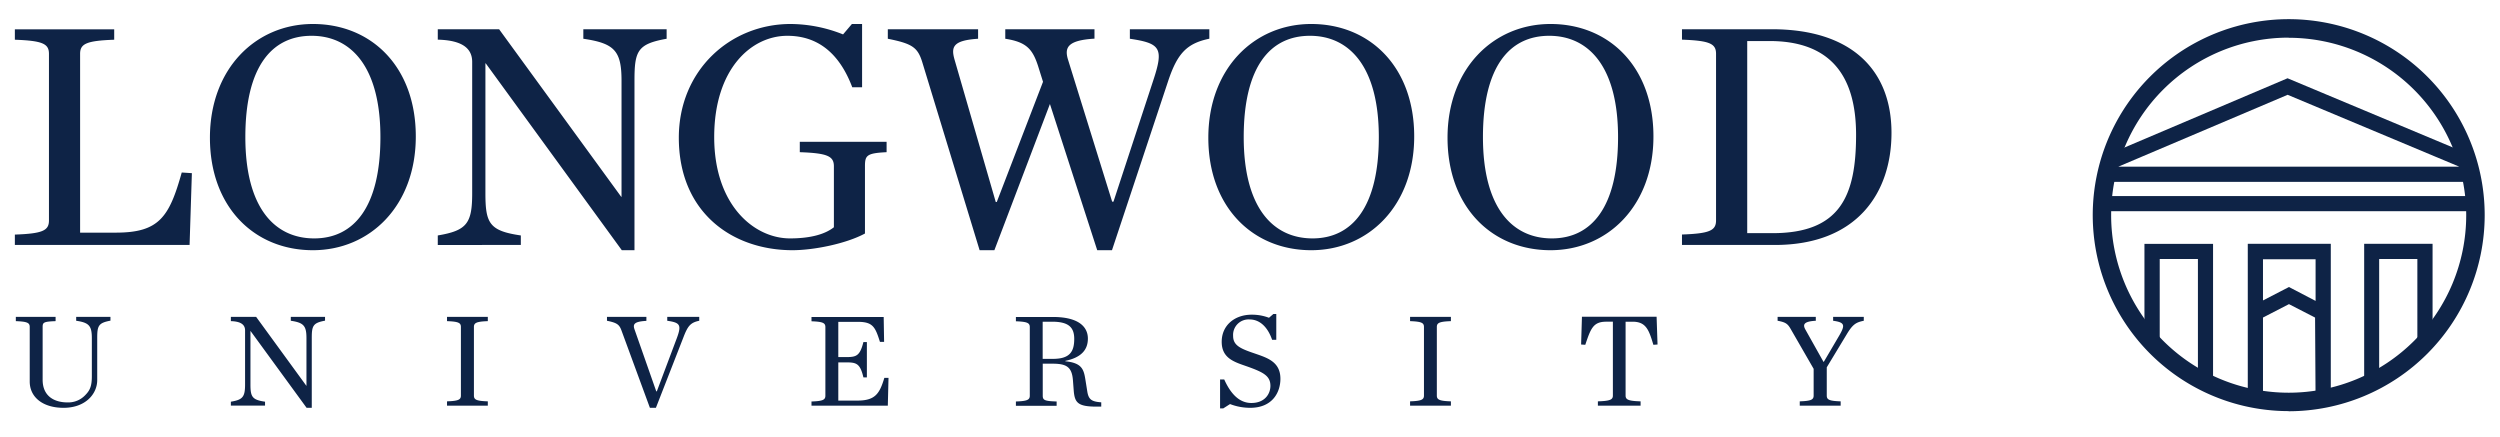
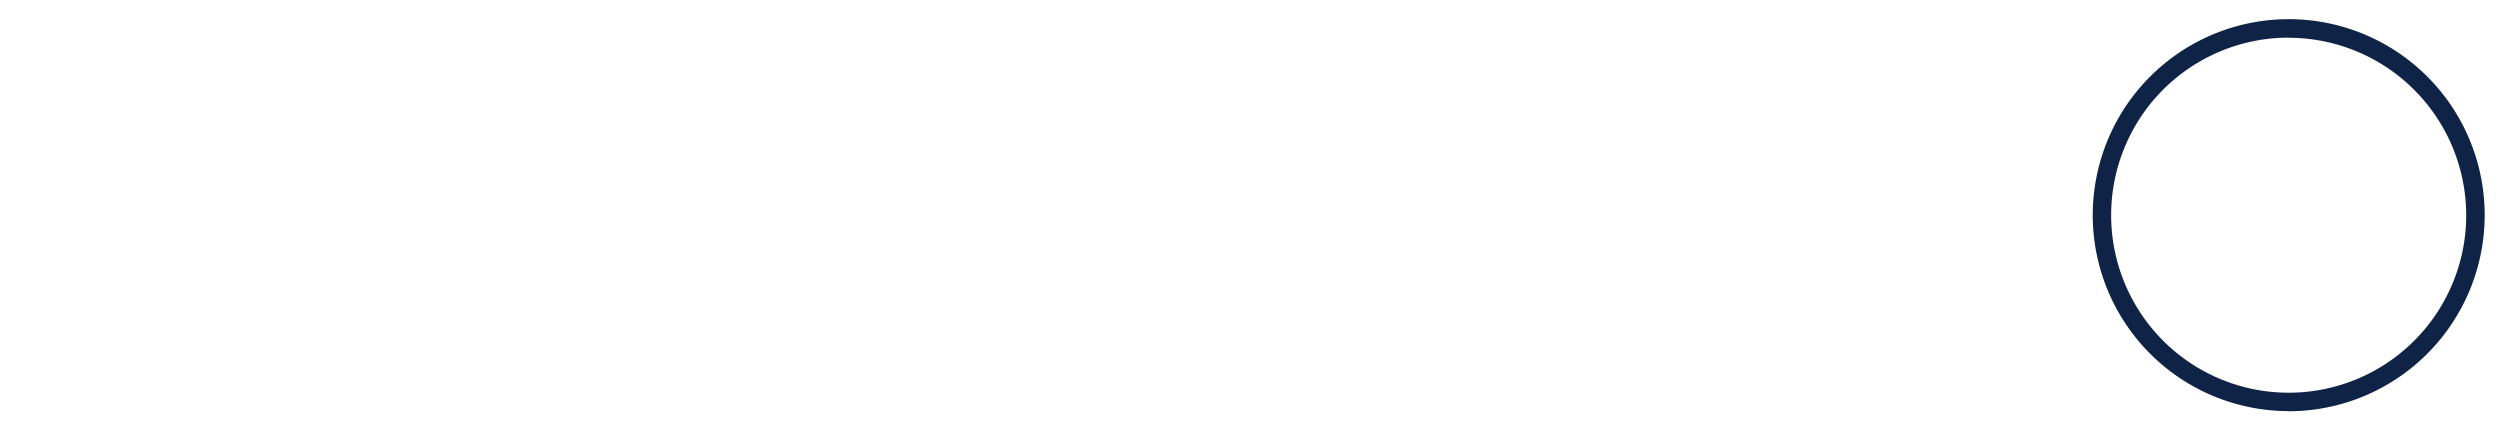
<svg xmlns="http://www.w3.org/2000/svg" id="Combined_Logo" data-name="Combined Logo" viewBox="0 0 720 125.89">
  <defs>
    <style>.cls-1{fill:#0e2346;}</style>
  </defs>
-   <path class="cls-1" d="M18.32,117.45c6.18,0,9.68-3.88,9.68-8V97.35c0-3.53.35-4.35,3.81-5V91.25H21.94v1.13c3.69.54,4.51,1.44,4.51,5v11c0,2.92-.59,4.12-2,5.52a6.71,6.71,0,0,1-4.94,2c-4.16,0-7.23-2-7.23-6.53V94.16c0-1.28.27-1.55,3.73-1.67V91.25H4.56v1.24c3.26.12,4,.47,4,1.67v15.72c0,4.51,3.77,7.57,9.72,7.57m70,0h1.51V97.35c0-3.53.36-4.35,3.82-5V91.25H83.75v1.13c3.7.54,4.51,1.44,4.51,5v13.77h0L73.76,91.25H66.49v1.24c3.15.08,4.09,1.21,4.09,2.65v15.55c0,3.58-.63,4.44-4.09,5v1.12h9.84v-1.12c-3.74-.54-4.2-1.44-4.2-5V95.29h0L88.3,117.45Zm40.44-.62h11.77v-1.24c-3.26-.11-4-.46-4-1.67V94.16c0-1.2.78-1.55,4-1.67V91.25H128.74v1.24c3.26.12,4,.47,4,1.67v19.76c0,1.21-.78,1.56-4,1.67v1.24Zm58.43.62h1.75l7.86-20.14c1.28-3.34,2-4.39,4.62-4.93V91.25h-9.21v1.13c3.65.54,4.2,1.12,2.76,5l-5.76,15.32H189l-6.26-17.84c-.55-1.56,0-2.26,3.42-2.45V91.25H174.81v1.13c2.87.58,3.54,1.09,4.16,2.76l8.2,22.31Zm46.54-.62h22l.2-8-1.2,0c-1.36,4.52-2.61,6.54-7.74,6.54h-5.52v-11h2.29c2.88,0,4,.28,4.94,4.32h1V98.52h-1c-1,4-2.06,4.32-4.94,4.32h-2.29V92.69H247c4.35,0,5.05,1.4,6.42,5.76l1.2,0-.12-7.16H233.71v1.24c3.27.12,4,.47,4,1.68v19.75c0,1.21-.78,1.56-4,1.67v1.24Zm66.6-13.48V92.65H303c4.67,0,6.38,1.55,6.38,4.94,0,3.62-1.21,5.76-6.11,5.76Zm0,1.39h2.8c4,0,5.6.89,5.91,4.71l.23,3c.28,3.54,1.17,4.66,6.65,4.66l1.28,0v-1.24c-2.68-.2-3.61-.74-4-3l-.59-3.69c-.46-2.84-1.05-4.67-5.75-5.13v-.12c4.74-1,6.49-3.31,6.49-6.42s-2.29-6.22-10.07-6.22H292.58v1.24c3.26.12,4,.47,4,1.68v19.75c0,1.21-.78,1.56-4,1.67v1.24h11.73v-1.24c-3.46-.11-4-.39-4-1.67v-9.18Zm51.09,12.87h.93l1.94-1.24a16.12,16.12,0,0,0,5.8,1.08c6.45,0,8.71-4.5,8.71-8.35,0-4.83-3.65-6-7.2-7.23-4.16-1.41-6.42-2.3-6.42-5.1A4.46,4.46,0,0,1,359.87,92c3,0,5.26,2.25,6.5,5.87h1.2V90.44h-.85l-1.25,1.08a13.7,13.7,0,0,0-5-.89c-4.82,0-8.62,3-8.62,7.81s3.72,5.83,7.27,7.08c4.7,1.67,6.76,2.72,6.76,5.6,0,2.29-1.59,4.94-5.48,4.94-3.23,0-5.8-2.26-7.82-6.77h-1.2v8.32Zm54.7-.78h11.78v-1.24c-3.27-.11-4.05-.46-4.05-1.67V94.16c0-1.2.78-1.55,4.05-1.67V91.25H406.1v1.24c3.27.12,4,.47,4,1.67v19.76c0,1.21-.78,1.56-4,1.67v1.24Zm54.08,0h12.33v-1.24c-3.47-.11-4.32-.46-4.32-1.67V92.65h2c3.85,0,4.71,2.29,6,6.65l1.2-.08-.27-8H455.6l-.24,8,1.2.08c1.56-4.63,2.26-6.65,6-6.65h1.95v21.27c0,1.21-.86,1.56-4.32,1.67v1.24Zm65-12.63-5.21-9.29c-.82-1.48-.43-2.34,3-2.53V91.25h-11v1.13c2.33.42,2.92.89,3.77,2.37l6.61,11.47v7.7c0,1.21-.77,1.56-4,1.67v1.24h11.78v-1.24c-3.27-.11-4-.46-4-1.67v-8.13l5.76-9.53c1.75-2.91,2.68-3.42,4.9-3.88V91.25h-8.83v1.13c3.42.46,3.5,1.28,1.75,4.28l-4.43,7.54Z" />
-   <path class="cls-1" d="M4.28,70.55H54.6l.66-20.68-2.92-.19C48.75,62.52,45.82,67,33.36,67H23.07V15.5c0-2.93,1.89-3.77,9.82-4.06v-3H4.28v3c7.93.29,9.82,1.13,9.82,4.06v48c0,2.93-1.89,3.78-9.82,4.06v3Zm85.83,1.51c16.42,0,29.64-12.75,29.64-32.77S107,6.91,90.11,6.91c-16.43,0-29.65,12.84-29.65,32.76S73.2,72.06,90.11,72.06m.37-3.4c-11.42,0-19.82-8.87-19.82-29.18S78.3,10.31,89.73,10.31s19.83,9,19.83,29.17-7.65,29.18-19.08,29.18m88.57,3.4h3.68V23.25c0-8.6.85-10.58,9.26-12.09V8.42H168v2.74c9,1.32,11,3.49,11,12.09V56.67h-.1L143.74,8.42H126.08v3c7.65.19,9.91,2.93,9.91,6.42V55.63c0,8.69-1.51,10.77-9.91,12.18v2.74H150V67.81c-9.07-1.32-10.2-3.49-10.2-12.18V18.24h.09l39.19,53.82Zm49.19,0c6.14,0,15.49-1.89,20.87-4.81V47.89c0-3.12.47-3.78,6.23-4.06v-3h-25v3c7.93.28,9.82,1.13,9.82,4.06V65.45c-2.64,2.08-6.89,3.21-12.65,3.21-10.3,0-21.82-9.54-21.82-29.18s10.68-29.17,21.06-29.17c8.59,0,14.92,4.81,18.7,14.82h2.83V6.91h-2.93l-2.55,3a41.22,41.22,0,0,0-15.1-3c-17.38,0-32.2,13.31-32.2,32.76,0,21.44,15.29,32.39,32.76,32.39m72.14-48.53L287.07,58.18h-.29L274.89,17.11c-1-3.59-.47-5.48,6.8-5.95V8.42h-26v2.74c7,1.41,8.59,2.45,9.91,6.7l16.53,54.2h4.25l16-42.11L316,72.06h4.25l16.24-48.91c2.64-7.84,5.38-10.67,11.8-12V8.42H325.4v2.74c8.88,1.32,9.82,2.73,6.71,12.09L320.68,58.08h-.38l-12.74-41c-1-3.4-.1-5.48,7.65-5.95V8.42H289.52v2.74c6.05.94,7.84,2.93,9.44,7.84l1.42,4.53Zm77.24,48.53c16.43,0,29.65-12.75,29.65-32.77S394.52,6.91,377.62,6.91C361.19,6.91,348,19.75,348,39.67s12.75,32.39,29.65,32.39m.38-3.4c-11.43,0-19.84-8.87-19.84-29.18s7.65-29.17,19.08-29.17,19.83,9,19.83,29.17S389.42,68.66,378,68.66m68.54,3.4c16.43,0,29.65-12.75,29.65-32.77S463.44,6.91,446.54,6.91c-16.43,0-29.65,12.84-29.65,32.76s12.75,32.39,29.65,32.39m.38-3.4c-11.42,0-19.83-8.87-19.83-29.18s7.65-29.17,19.08-29.17S466,19.28,466,39.48s-7.65,29.18-19.07,29.18m37.49,1.89h26.72c23.79,0,33.61-15.11,33.61-32.29,0-17.85-11.24-29.84-34.46-29.84H484.41v3c7.92.29,9.81,1.13,9.81,4.06v48c0,2.93-1.89,3.78-9.81,4.06v3Zm18.78-3.4V11.82h6.42c16.72,0,24.93,9.06,24.93,27,0,17.57-4.53,28.33-24.08,28.33Z" />
  <path class="cls-1" d="M659.15,10.84A51.13,51.13,0,1,0,710.27,62a51.18,51.18,0,0,0-51.12-51.12Zm0,107.56A56.44,56.44,0,1,1,715.59,62a56.51,56.51,0,0,1-56.44,56.44Z" />
-   <path class="cls-1" d="M610.07,48h98.2L658.84,27.3,610.07,48Zm103.77,4.37H604.42l1.39-7.32,53-22.51L712.47,45l1.37,7.36Zm-1,8.45H605.42V56.46H712.87v4.37Zm-75.51,49.09H633V74.59H622V99.23H617.6v-29h19.76v39.71Zm47.92.31h-4.37v-40h19.7v29h-4.38V74.59h-11v35.64ZM659.22,82.66l7.67,4v-12H651.74V86.53l7.48-3.87Zm7.67,33.17-.15-24.37-7.52-3.87-7.48,3.86v24.07h-4.38V70.21h23.91V115.8l-4.38,0Z" />
</svg>